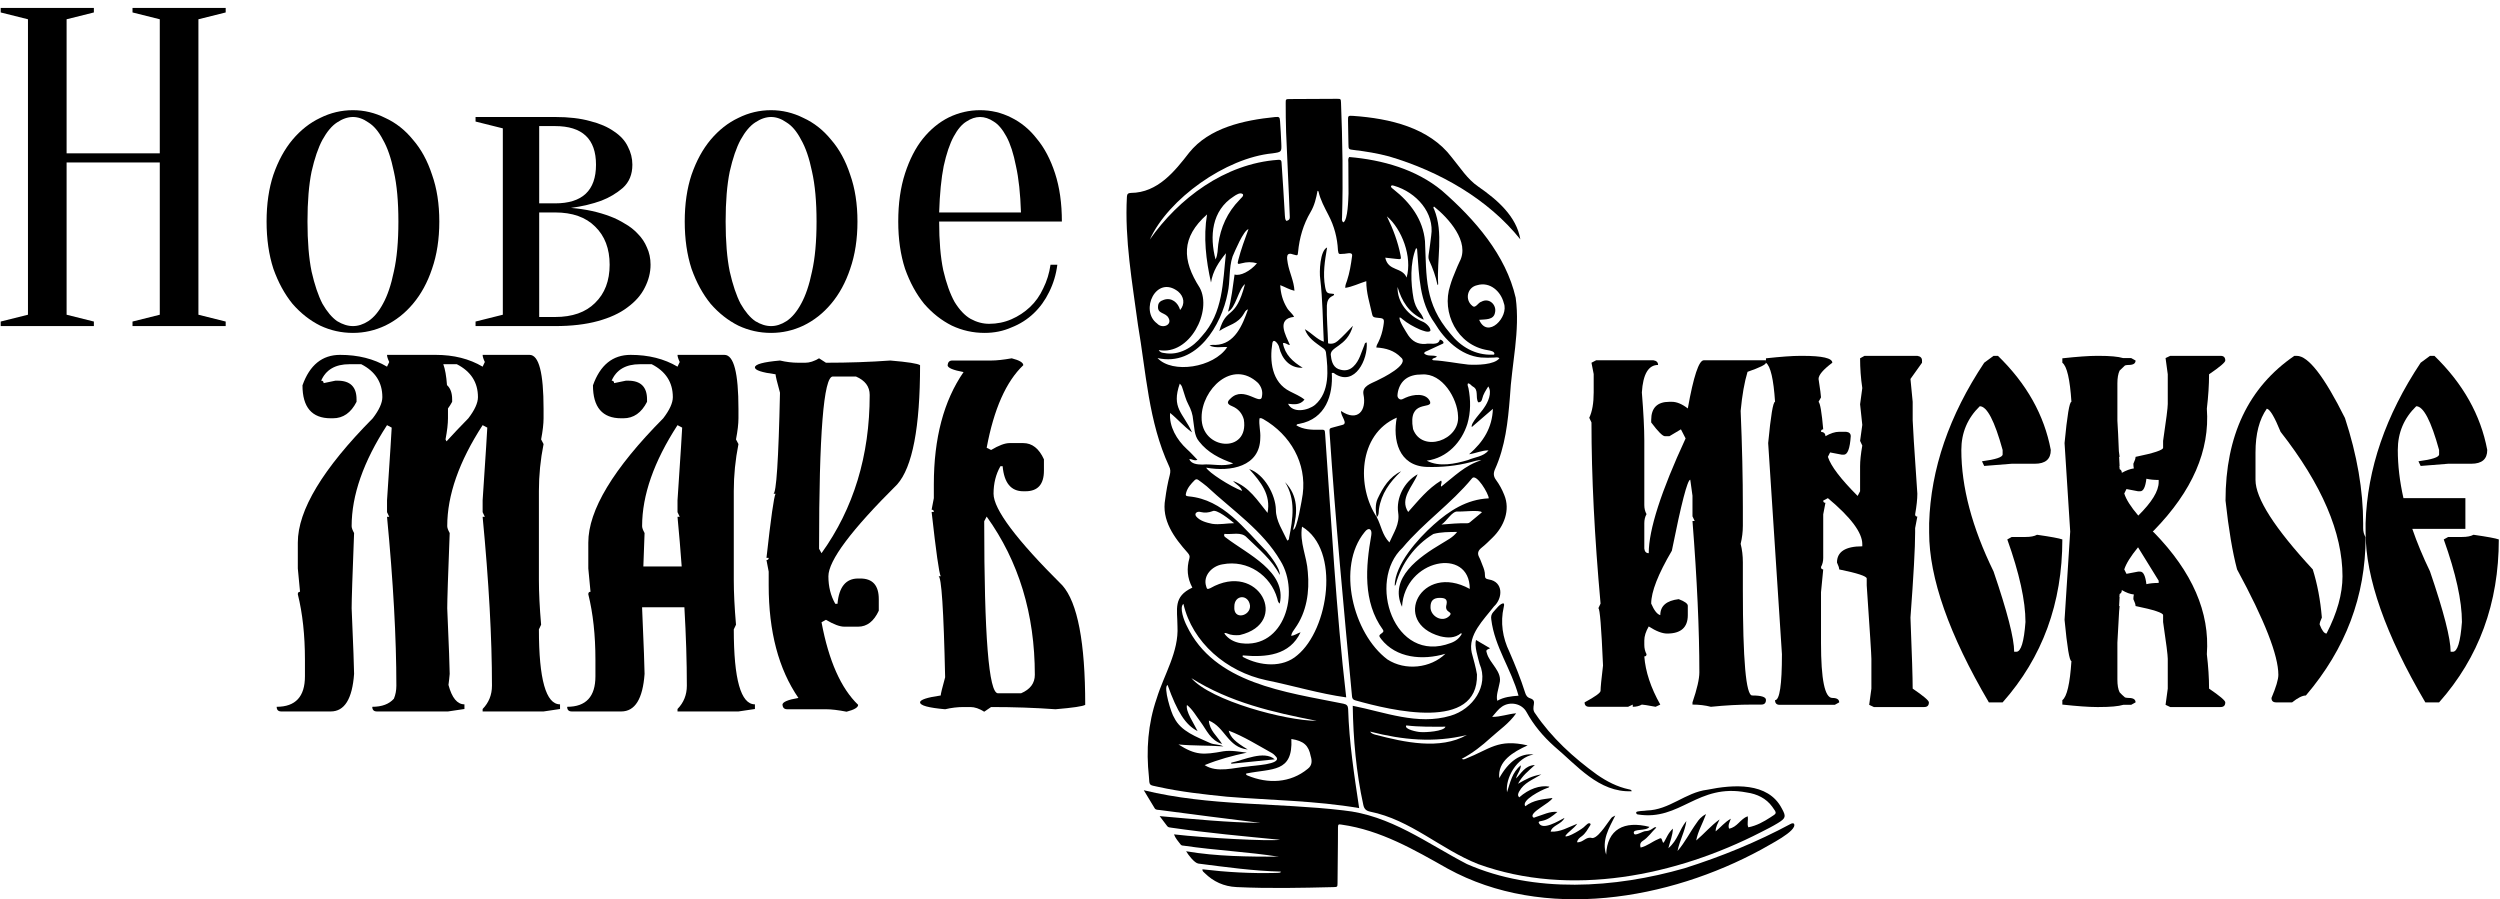
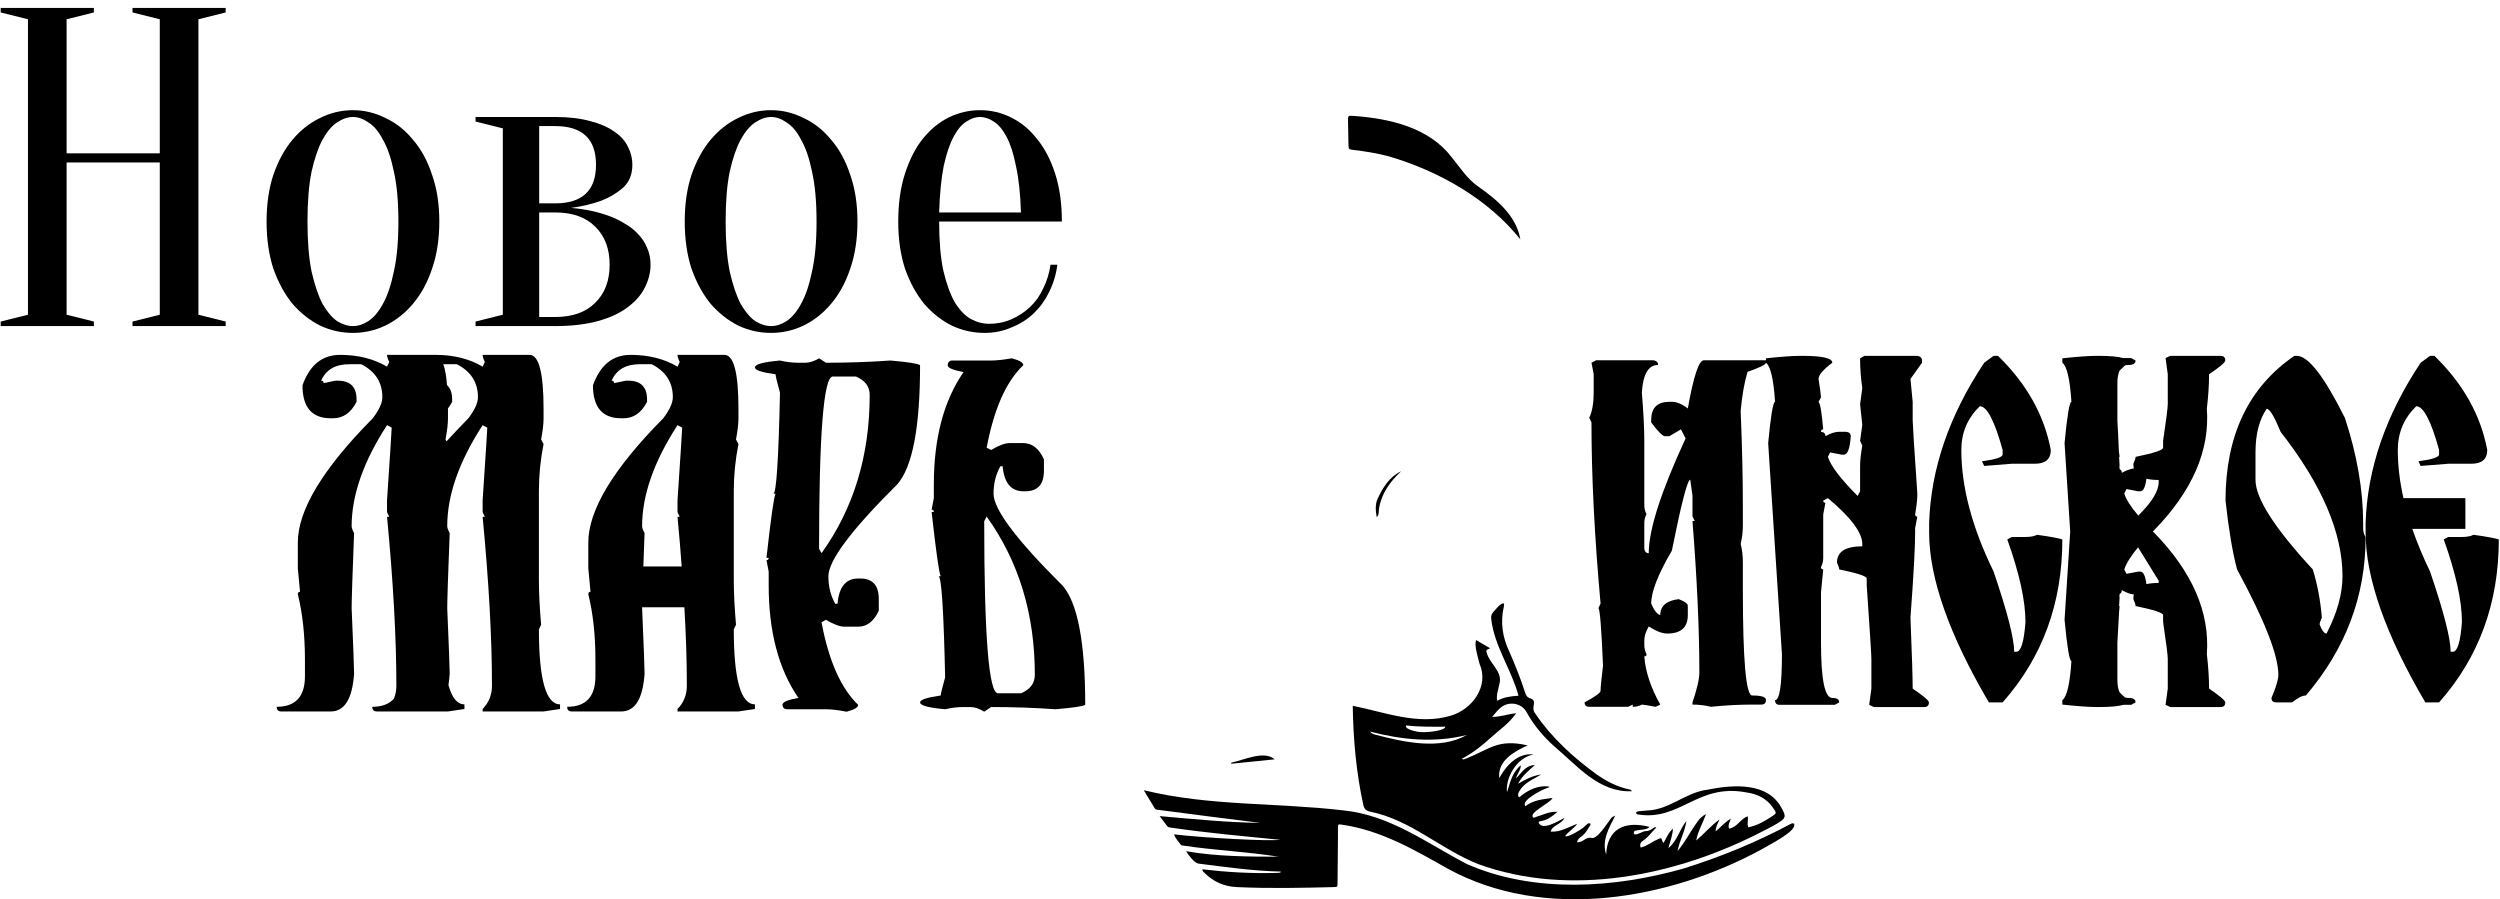
<svg xmlns="http://www.w3.org/2000/svg" width="253" height="91" viewBox="0 0 253 91" fill="none">
-   <path d="M119.763 61.114C120.658 65.013 124.113 67.983 128.157 68.839C130.848 69.386 133.538 70.204 136.236 70.575C135.205 61.738 134.738 52.835 134.105 43.957C134.074 43.482 134.077 43.478 133.595 43.49C132.779 43.511 131.901 43.484 131.195 43.048C131.248 42.896 131.38 42.911 131.474 42.894C134.186 42.404 134.913 39.938 134.778 37.753C134.953 37.684 135.032 37.785 135.112 37.848C137.128 39.111 138.447 36.364 138.313 34.664C138.098 34.672 138.112 34.824 138.071 34.927C137.751 35.666 137.585 36.501 136.968 37.085C136.604 37.441 136.168 37.55 135.671 37.419C134.972 37.273 134.763 36.669 134.695 36.059C134.44 35.042 136.325 35.18 136.913 32.968C136.414 33.49 135.926 34.028 135.378 34.504C135.116 34.726 134.806 34.851 134.403 34.747C134.368 33.476 134.247 32.189 134.279 30.912C134.304 30.485 134.43 30.142 134.86 29.948C134.927 29.918 134.996 29.885 135.008 29.802C135.014 29.759 134.993 29.74 134.943 29.738C134.296 29.704 134.218 29.643 134.104 29.041C133.854 27.688 134.074 26.393 134.302 25.044C133.579 25.361 133.503 27.535 133.606 28.215C133.86 30.33 133.86 32.464 133.967 34.581C133.244 34.327 132.78 33.73 132.049 33.312C132.36 34.215 133.103 34.653 133.833 35.194C134.01 35.311 134.15 35.43 134.185 35.65C134.401 37.419 134.599 39.659 133.08 40.974C132.366 41.55 130.828 41.856 130.351 40.861C130.968 40.939 131.57 40.997 132.014 40.44C131.57 40.071 131.039 39.873 130.552 39.613C128.681 38.688 128.474 36.498 128.763 34.722C128.881 34.125 129.434 34.892 129.454 35.164C129.715 36.276 130.508 37.289 131.836 37.216C130.839 36.616 130.035 35.891 129.831 34.724C130.13 34.653 130.267 34.916 130.537 34.909C130.115 33.922 129.122 32.267 130.961 32.066C130.773 31.706 130.421 31.48 130.233 31.141C129.805 30.427 129.604 29.7 129.562 28.857C130.07 29.049 130.479 29.313 130.999 29.426C130.946 28.431 130.49 27.596 130.321 26.637C130.228 26.086 130.108 25.452 130.917 25.762C131.319 25.879 131.329 25.88 131.365 25.5C131.502 24.073 131.887 22.717 132.631 21.459C133.024 20.795 133.198 20.059 133.335 19.307C133.381 19.337 133.427 19.351 133.432 19.372C133.618 20.225 134.042 20.988 134.438 21.76C135.029 22.883 135.339 24.074 135.401 25.327C135.46 25.728 135.466 25.731 135.906 25.689C136.217 25.714 136.927 25.404 136.828 25.933C136.718 26.77 136.583 27.601 136.317 28.409C136.245 28.628 136.131 28.841 136.14 29.134C136.873 29.018 137.519 28.689 138.268 28.454C138.263 29.648 138.619 30.686 138.862 31.81C138.905 32.053 139.037 32.124 139.283 32.145C140.112 32.214 140.119 32.224 139.992 33.021C139.904 33.572 139.744 34.106 139.495 34.614C139.409 34.789 139.291 34.958 139.285 35.167C140.234 35.22 141.112 35.473 141.77 36.167C142.702 36.885 139.894 38.259 139.322 38.53C138.711 38.831 137.836 39.086 137.98 39.902C138.329 41.54 137.399 42.735 135.715 41.594C135.653 42.1 136.483 42.869 135.834 43.005C135.544 43.084 135.254 43.165 134.963 43.24C134.538 43.349 134.528 43.347 134.554 43.779C135.146 52.69 135.991 61.58 136.824 70.472C136.845 70.706 136.938 70.819 137.176 70.88C140.783 71.893 149.607 74.055 149.47 68.252C149.35 67.506 149.128 66.783 148.939 66.053C148.527 64.246 150.146 62.728 151.182 61.379C152.099 60.544 152.16 58.872 150.665 58.64C150.388 58.593 150.267 58.51 150.277 58.235C150.289 57.871 150.166 57.529 150.025 57.194C149.913 56.928 149.83 56.648 149.693 56.394C149.475 55.987 149.591 55.703 149.946 55.421C150.337 55.111 150.689 54.757 151.044 54.409C152.208 53.276 152.869 51.612 152.226 50.078C152.013 49.537 151.735 49.026 151.389 48.557C151.132 48.208 151.122 47.881 151.287 47.502C152.334 45.197 152.601 42.684 152.801 40.206C152.977 36.847 153.85 33.501 153.387 30.134C152.4 25.82 149.272 22.21 145.91 19.28C143.306 17.136 139.922 16.182 136.54 15.89C136.396 16.082 136.454 16.286 136.454 16.477C136.454 17.518 136.467 18.558 136.47 19.598C136.444 20.159 136.414 22.233 135.955 22.504C135.751 22.367 135.812 22.17 135.815 22.003C135.926 18.133 135.86 14.257 135.71 10.387C135.692 10.012 135.689 9.999 135.289 10C133.7 10.003 132.112 10.011 130.523 10.024C130.125 10.027 130.111 10.039 130.113 10.422C130.118 11.408 130.115 12.395 130.155 13.38C130.263 16.247 130.428 19.113 130.528 21.98C130.534 22.193 130.423 22.313 130.168 22.353C130.047 22.196 130.04 22.002 130.029 21.812C129.922 20.023 129.822 18.232 129.691 16.444C129.682 16.186 129.538 16.152 129.322 16.177C123.939 16.558 119.263 20.101 116.359 24.244C118.23 20.126 124.04 15.976 128.771 15.519C129.7 15.385 129.706 15.393 129.666 14.483C129.634 13.749 129.598 13.014 129.543 12.281C129.511 11.845 129.471 11.804 129.03 11.845C125.877 12.162 122.376 12.923 120.348 15.443C118.889 17.327 117.164 19.506 114.451 19.523C114.162 19.528 114.053 19.644 114.043 19.913C113.808 24.254 114.584 28.57 115.159 32.864C115.984 37.656 116.222 42.688 118.309 47.181C118.465 47.472 118.462 47.76 118.381 48.067C118.172 48.868 118.027 49.68 117.921 50.5C117.525 52.639 118.815 54.399 120.201 55.952C120.335 56.116 120.435 56.264 120.371 56.486C120.074 57.509 120.145 58.505 120.665 59.467C118.701 60.385 119.151 61.625 119.16 63.375C119.307 65.972 117.8 68.259 117.057 70.684C116.168 73.266 115.98 75.914 116.27 78.602C116.329 79.55 116.276 79.422 117.215 79.631C119.5 80.137 121.828 80.39 124.159 80.626C128.628 80.99 133.141 81.025 137.547 81.781C137.047 78.444 136.531 75.12 136.431 71.743C136.415 71.427 136.298 71.284 135.949 71.214C130.044 70.016 122.877 69.187 120.086 63.304C119.846 62.844 119.315 61.467 119.763 61.111V61.114ZM139.339 52.348C137.291 49.311 137.427 43.962 141.354 42.265C140.932 44.474 141.522 47.143 144.377 47.252C145.897 47.298 147.393 47.152 148.862 46.764C149.201 46.674 149.54 46.547 149.915 46.579C148.273 47.063 147.138 48.248 145.852 49.246C145.739 49.013 145.997 48.865 145.837 48.634C144.489 49.451 143.547 50.651 142.506 51.813C141.611 50.46 142.976 49.219 143.463 47.999C142.093 48.761 141.276 50.395 141.497 51.891C141.673 53.027 141.044 53.893 140.608 54.893C139.864 54.126 139.792 53.206 139.325 52.333L139.339 52.348ZM150.659 50.433C148.426 50.534 146.654 51.697 145.077 53.112C143.477 54.533 141.17 57.126 141.142 59.265C141.234 59.241 141.24 59.186 141.253 59.135C141.812 57.051 143.165 55.19 145.058 54.039C145.819 53.832 146.599 53.844 147.464 53.83C147.011 54.411 146.483 54.639 145.893 55.012C143.624 56.365 140.525 58.486 141.885 61.406C142.152 56.567 148.75 55.302 148.74 59.598C143.816 56.885 140.749 63.006 145.759 64.394C146.5 64.571 147.219 64.598 147.85 64.087C147.858 64.08 147.902 64.114 147.941 64.135C147.694 64.584 147.322 64.894 146.823 65.07C141.06 67.273 138.312 58.795 141.944 55.429C144.062 52.888 146.866 50.969 148.964 48.413C149.386 47.829 150.679 50.001 150.659 50.433ZM130.047 48.794C131.135 50.523 130.844 52.51 130.461 54.391C130.442 54.502 130.469 54.645 130.273 54.703C129.813 53.691 129.125 52.731 129.12 51.595C129.093 50.078 127.958 47.995 126.414 47.464C127.619 48.797 128.63 50.08 128.275 51.904C127.239 50.641 126.45 49.295 124.784 48.673C125.107 49.053 125.565 49.218 125.705 49.684C124.476 49.211 122.312 47.819 122.065 47.326C124.523 47.771 127.519 47.232 127.541 44.31C127.587 43.655 127.376 42.984 127.461 42.337C127.61 42.275 127.722 42.356 127.838 42.41C130.618 44.008 132.238 46.9 131.837 50.001C131.774 50.434 131.251 53.704 130.866 53.602C131.322 51.855 131.394 50.191 130.047 48.794ZM129.51 61.084C130.241 57.846 126.265 56.103 124.055 54.404C123.965 54.329 123.817 54.27 123.914 54.029C124.659 54.12 125.62 53.771 126.184 54.397C127.391 55.577 128.726 56.655 129.504 58.18C129.6 57.6 128.582 56.282 128.179 55.804C125.959 53.553 123.793 50.543 120.301 50.233C119.993 50.205 119.956 50.144 120.041 49.848C120.185 49.346 120.53 48.966 120.896 48.598C121.028 48.466 121.153 48.48 121.29 48.584C121.57 48.797 121.867 48.993 122.13 49.223C124.713 51.636 127.801 53.695 129.583 56.758C131.583 59.982 129.976 65.686 125.574 65.092C124.888 64.983 124.301 64.671 123.897 64.102C124.01 64.021 124.096 64.066 124.179 64.104C124.585 64.289 125.015 64.303 125.454 64.269C130.627 63.073 127.394 56.711 122.479 59.525C122.18 59.653 122.142 59.635 122.062 59.325C121.722 58.27 122.65 57.278 123.721 57.11C126.266 56.614 128.597 58.237 129.258 60.565C129.312 60.722 129.29 60.919 129.51 61.084ZM140.769 18.823C140.869 18.716 140.977 18.775 141.082 18.8C143.337 19.46 145.195 21.55 144.836 23.853C144.768 24.477 144.674 25.098 144.587 25.719C144.557 25.934 144.534 26.144 144.63 26.352C144.996 27.141 145.291 27.953 145.466 28.801C145.475 28.846 145.514 28.845 145.545 28.768C145.378 26.263 146.12 23.599 145.135 21.181C145.103 21.106 144.987 20.999 145.128 20.905C146.558 22.044 148.798 24.477 147.707 26.487C147.561 26.778 147.444 27.082 147.318 27.381C147.108 27.88 146.903 28.381 146.757 28.901C145.854 31.622 147.459 34.959 150.574 35.441C150.802 35.482 151.253 35.544 151.234 35.823C151.201 35.91 151.12 35.895 151.046 35.895C149.274 35.955 147.805 35.077 146.767 33.751C144.14 30.681 144.377 28.074 144.209 24.407C144.013 22.233 142.751 20.518 141.016 19.154C140.913 19.059 140.753 18.997 140.769 18.823ZM143.897 37.896C145.973 37.732 147.493 40.353 147.551 42.071C147.788 44.55 143.9 45.879 143 43.42C142.444 40.34 144.968 41.487 144.727 40.65C144.341 39.718 143.007 39.9 142.239 40.249C142.028 40.333 141.794 40.544 141.563 40.342C141.345 40.15 141.44 39.874 141.473 39.629C141.732 38.492 142.535 37.885 143.897 37.896ZM130.662 64.344C130.722 64.033 130.891 63.818 131.047 63.602C132.247 61.935 132.537 59.857 132.35 57.884C132.26 56.318 131.494 54.891 131.766 53.297C135.683 55.651 134.464 63.693 131.292 66.306C129.793 67.625 127.5 67.392 125.834 66.511C125.769 66.479 125.715 66.429 125.773 66.327C128.131 66.541 130.516 66.326 131.619 63.987C131.241 64.11 131.03 64.315 130.662 64.344ZM121.603 42.219C121.609 39.45 124.687 36.298 127.315 38.756C127.641 39.133 127.8 39.565 127.719 40.055C127.652 41.212 125.896 38.959 124.534 40.327C124.136 40.681 124.176 40.895 124.674 41.099C125.312 41.362 125.698 41.818 125.874 42.442C126.449 45.942 121.529 45.584 121.603 42.219ZM146.276 66.162C144.784 67.62 142.213 67.912 140.407 66.736C136.912 64.118 135.244 57.341 138.09 53.86C138.494 53.309 138.876 53.514 138.776 54.149C138.212 57.344 137.903 60.903 139.942 63.715C140.019 63.834 140.034 63.929 139.892 64.035C139.516 64.313 139.514 64.326 139.778 64.676C141.287 66.603 143.953 66.854 146.276 66.162ZM124.066 25.626C123.74 28.573 123.791 31.645 121.634 34.02C120.734 35.152 119.332 36.021 117.796 35.722C117.61 35.699 117.392 35.664 117.27 35.429C120.399 35.999 122.706 31.467 121.409 29.113C119.613 26.313 119.527 24.022 122.153 21.7C121.765 24.005 122.048 26.32 122.553 28.591C122.73 27.441 123.337 26.509 124.066 25.626ZM121.197 73.989C120.815 73.19 119.965 71.997 120.119 71.342C120.688 71.788 121.053 72.468 121.485 73.04C122.137 73.913 122.476 74.902 123.678 75.293C123.13 74.436 122.402 73.916 122.337 72.921C123.99 73.589 124.238 75.649 126.275 75.848C124.98 75.07 124.529 74.621 124.343 73.942C125.873 74.524 127.284 75.412 128.709 76.205C128.887 76.309 129.032 76.449 129.161 76.608C129.749 77.376 126.757 77.47 126.305 77.567C124.894 77.671 123.178 78.254 121.909 77.43C123.318 76.854 124.736 76.473 126.18 76.168C125.381 76.07 124.597 75.911 123.8 76.031C121.762 76.401 121.008 76.446 119.26 75.34C120.75 75.483 122.241 75.425 123.809 75.535C123.334 75.302 122.872 75.374 122.473 75.197C121.108 74.573 119.502 74.023 118.828 72.628C118.548 72.255 117.685 69.48 118.163 69.326C119.142 72.06 119.973 73.363 121.197 73.989ZM141.64 32.123C141.762 32.137 141.836 32.223 141.919 32.293C142.448 32.737 143.055 33.062 143.69 33.347C143.942 33.438 144.548 33.705 144.754 33.483C144.826 33.177 144.297 32.672 143.998 32.565C142.519 31.945 141.386 30.627 141.433 29.04C141.855 30.445 142.538 31.655 144.083 32.353C143.982 32.021 143.841 31.8 143.671 31.593C143.338 31.189 143.161 30.727 143.052 30.226C142.762 28.636 142.681 26.595 143.308 25.102C143.447 25.194 143.415 25.311 143.423 25.408C143.627 27.916 143.625 30.54 145.189 32.698C146.177 34.351 147.787 35.974 149.871 36.179C150.324 36.205 150.777 36.217 151.231 36.184C151.391 36.173 151.561 36.119 151.744 36.248C151.241 36.933 149.415 36.95 148.588 36.897C147.406 36.769 146.24 36.519 145.049 36.458C144.991 36.455 144.952 36.418 144.939 36.361C145.04 36.199 145.312 36.247 145.413 36.07C144.971 35.889 144.46 36.121 144.111 35.751C144.176 35.593 144.314 35.567 144.428 35.514C144.953 35.269 145.48 35.028 146.005 34.783C146.242 34.703 145.896 34.332 145.704 34.377C145.573 34.997 144.711 34.701 144.234 34.805C143.475 34.853 142.927 34.527 142.523 33.945C142.315 33.604 141.537 32.446 141.64 32.123ZM117.14 36.233C121.136 37.147 123.622 32.862 124.236 29.68C124.518 28.453 124.337 27.156 124.738 25.955C124.982 25.394 125.828 23.344 126.347 23.185C125.969 24.22 125.59 25.24 125.317 26.304C125.207 26.736 125.229 26.76 125.662 26.643C126.174 26.505 126.679 26.491 127.207 26.642C126.527 27.453 125.497 27.965 124.938 27.779C124.757 29.017 124.637 30.262 124.277 31.54C125.043 31.207 125.33 29.258 125.994 28.749C125 32.531 124.124 30.919 123.394 33.498C124.354 32.837 125.259 32.825 125.892 31.722C125.982 31.585 126.028 31.403 126.301 31.299C125.757 32.864 124.969 34.847 123.003 34.906C122.835 34.91 122.656 34.866 122.397 34.966C123.028 35.259 123.617 35.077 124.2 35.125C122.824 37.218 118.632 37.851 117.14 36.233ZM144.385 46.621C146.487 46.334 147.917 44.724 148.497 42.897C148.845 41.705 148.843 40.491 148.607 39.276C148.577 39.123 148.469 38.974 148.554 38.797C148.788 38.806 148.878 39.02 149.048 39.116C149.694 39.446 149.274 40.197 149.597 40.714C149.871 40.717 149.954 40.559 150.001 40.344C150.102 39.892 150.361 39.514 150.614 39.105C151.033 39.726 150.581 40.724 150.19 41.268C149.955 41.672 148.789 42.837 148.947 43.217C149.663 42.599 150.35 42.006 151.08 41.375C151.014 43.262 150.143 44.698 148.67 45.97C149.415 45.863 149.967 45.566 150.642 45.58C150.127 46.215 149.262 46.252 148.546 46.561C147.258 46.943 145.652 47.286 144.385 46.621ZM119.392 38.823C119.618 39.026 119.644 39.227 119.706 39.411C119.88 39.922 120.004 40.451 120.262 40.932C120.531 41.433 120.709 41.95 120.749 42.517C120.88 43.24 120.835 44.066 121.339 44.666C122.217 45.801 123.441 46.416 124.801 46.893C123.795 47.267 122.705 46.921 121.659 47.016C121.174 47.004 120.574 46.966 120.351 46.473C120.626 46.416 120.841 46.683 121.179 46.534C120.807 46.153 120.487 45.779 120.117 45.455C119.088 44.509 118.296 43.155 118.416 41.79C119.178 42.401 119.768 43.131 120.638 43.756C119.699 41.735 118.527 41.311 119.392 38.823ZM130.686 74.785C131.951 74.99 132.432 75.433 132.646 76.533C132.798 77.011 132.781 77.473 132.346 77.803C130.585 79.258 128.313 79.348 126.245 78.479C126.162 78.445 126.077 78.399 126.112 78.282C128.747 77.747 130.855 78.219 130.686 74.785ZM149.691 32.365C150.323 32.31 151.161 32.393 151.292 31.645C151.493 30.867 150.71 30.092 149.911 30.536C149.583 30.611 149.324 31.26 149.002 30.954C148.225 30.348 148.47 29.086 149.474 28.866C150.796 28.466 151.896 29.507 152.185 30.672C152.734 32.065 150.549 34.361 149.691 32.365ZM119.429 31.372C119.222 30.633 118.575 30.065 117.774 30.343C117.395 30.463 117.209 30.662 117.195 30.987C117.111 31.793 117.949 31.593 118.252 32.169C118.669 32.917 117.602 33.299 117.102 32.742C115.313 31.44 116.988 27.778 119.22 29.494C119.837 30.008 119.938 30.78 119.429 31.372ZM123.012 26.255C122.4 23.922 122.608 21.309 124.86 19.875C125.095 19.715 125.502 19.435 125.775 19.646C125.906 19.855 125.557 20.055 125.449 20.217C124.199 21.494 123.523 23.012 123.288 24.731C123.218 25.241 123.254 25.768 123.012 26.255ZM140.351 21.891C141.864 23.172 142.943 25.99 142.349 28.091C141.895 26.993 140.488 27.492 140.188 26.076C140.569 26.118 140.943 26.159 141.316 26.201C141.803 26.255 141.818 26.253 141.731 25.814C141.468 24.488 141.004 23.224 140.351 21.891ZM145.873 53.085C146.391 52.765 146.941 51.736 147.489 51.764C147.962 51.809 149.786 51.57 149.967 51.849C149.56 52.187 149.154 52.526 148.746 52.862C148.674 52.921 148.588 52.956 148.489 52.954C147.625 52.933 146.769 53.01 145.873 53.085ZM133.253 72.948C130.129 72.943 122.544 70.919 120.568 68.628C124.483 71.095 128.833 72.086 133.253 72.948ZM124.897 52.947C124.145 52.95 123.414 53.124 122.665 53.01C122.079 52.886 121.409 52.71 121.036 52.24C120.829 51.911 121.209 51.712 121.517 51.819C121.914 51.913 122.303 51.884 122.68 51.74C123.093 51.451 124.513 52.638 124.897 52.947ZM144.768 61.456C144.754 60.78 145.075 60.495 145.729 60.505C146.207 60.512 146.509 60.614 146.388 61.172C146.133 62.057 147.108 61.845 146.696 62.314C145.971 63.077 144.759 62.355 144.768 61.456ZM124.914 61.402C124.9 60.168 126.352 60.101 126.502 61.286C126.574 62.359 124.806 62.794 124.914 61.402Z" fill="black" />
  <path d="M158.403 84.612C158.702 84.157 159.233 83.901 159.619 83.362C158.694 83.715 157.917 84.223 156.93 84.162C157.05 83.52 158.034 83.431 158.329 82.768C157.772 83.044 156.069 84.132 155.713 83.249C155.718 83.098 155.902 83.101 156.028 83.078C156.648 82.963 157.102 82.596 157.612 82.168C156.878 82.07 156.094 82.482 155.405 82.689C155.323 82.72 155.228 82.787 155.146 82.711C154.684 82.235 156.922 81.258 157.112 80.756C156.115 80.884 155.163 80.967 154.363 81.592C153.902 80.993 156.025 79.935 156.525 79.767C156.626 79.732 156.745 79.717 156.798 79.604C155.836 79.441 154.72 79.835 153.749 80.69C153.548 80.497 153.637 80.3 153.733 80.109C154.222 79.212 155.082 78.928 155.982 78.368C154.971 78.544 154.488 78.832 153.624 79.316C154.073 78.469 154.639 78.062 155.328 77.419C154.32 77.474 153.974 78.243 153.421 78.78C153.525 78.316 153.901 77.946 153.909 77.449C153.032 78.147 152.836 79.171 152.51 80.176C152.325 78.767 153.47 76.645 155.194 76.359C153.914 76.181 152.669 77.033 151.727 78.748C151.537 77.026 153.143 76.091 154.597 75.434C151.571 74.744 150.811 75.802 148.306 76.793C148.201 76.829 148.103 76.899 147.931 76.791C149.035 76.216 149.97 75.472 150.853 74.667C151.718 73.879 152.718 73.215 153.435 72.186C152.604 72.252 151.883 72.551 151.004 72.55C151.367 72.138 151.622 71.765 152.01 71.504C152.834 70.949 154.011 71.198 154.479 72.052C155.202 73.372 156.157 74.516 157.296 75.533C159.562 77.43 161.807 80.23 165.135 80.072C165.096 79.917 164.969 79.907 164.867 79.886C163.662 79.633 162.607 79.079 161.623 78.4C159.224 76.666 157.005 74.635 155.377 72.222C154.834 71.574 155.685 70.941 154.857 70.67C154.538 70.567 154.426 70.361 154.342 70.093C153.896 68.684 153.338 67.314 152.748 65.955C152.063 64.535 151.821 62.989 152.177 61.446C152.194 61.324 152.249 61.201 152.185 61.077C151.867 60.964 151.323 61.74 151.11 61.947C150.913 62.175 150.873 62.415 150.919 62.699C151.255 65.466 152.943 67.71 153.674 70.405C152.919 70.458 152.191 70.539 151.526 70.917C151.377 70.418 151.656 69.702 151.744 69.19C152.091 67.973 150.752 67.168 150.463 66.076C150.373 65.801 150.391 65.787 150.798 65.604C150.318 65.323 149.862 65.055 149.371 64.768C149.187 65.382 149.577 66.557 149.738 67.2C150.695 69.388 149.064 71.775 146.785 72.436C143.477 73.422 140.121 72.065 136.897 71.426C136.946 74.765 137.245 78.176 137.97 81.466C138.053 81.845 138.231 82.046 138.64 82.135C142.768 82.961 145.777 85.939 149.592 87.446C158.933 90.835 169.638 88.619 178.197 84.223C178.781 83.929 179.368 83.634 179.922 83.295C180.737 82.796 180.768 82.627 180.315 81.809C178.922 79.127 175.396 79.39 172.778 79.921C170.554 80.195 168.953 81.969 166.655 82.022C166.471 82.074 165.586 82.047 165.583 82.217C165.572 82.319 165.632 82.395 165.728 82.419C170.055 83.131 171.782 79.226 176.778 80.201C177.814 80.347 178.738 80.793 179.348 81.637C179.862 82.346 179.823 82.29 179.164 82.718C178.482 83.16 177.766 83.563 176.93 83.723C176.77 83.353 176.952 82.991 176.862 82.605C176.118 82.878 175.813 83.717 174.984 83.858C174.845 83.51 175.031 83.224 175.164 82.851C174.537 83.203 174.158 83.702 173.624 84.135C173.625 83.645 173.859 83.301 174.021 82.926C173.145 83.556 172.473 84.367 171.656 85.058C171.818 84.148 172.304 83.35 172.651 82.387C172.161 82.633 171.919 82.947 171.701 83.275C171.026 84.204 170.521 85.259 169.765 86.122C169.966 85.082 170.521 84.142 170.662 83.086C169.925 83.987 169.815 85.005 168.837 85.837C169.012 85.132 169.274 84.568 169.298 83.858C168.808 84.298 168.643 84.83 168.368 85.275C168.262 85.268 168.268 85.21 168.253 85.165C168.124 84.776 168.118 84.765 167.774 84.937C167.168 85.193 166.683 85.625 166.028 85.773C165.951 85.502 165.974 85.275 166.249 85.098C166.804 84.74 167.148 84.197 167.618 83.751C167.433 83.56 167.152 84.087 166.598 84.106C166.29 84.056 165.392 84.73 165.345 84.303C165.22 83.834 166.625 84.139 166.921 83.678C164.375 83.029 162.644 83.912 162.544 86.491C162.073 85.023 162.833 83.801 163.465 82.533C163.147 82.686 163.14 82.68 162.998 82.869C162.757 83.191 162.529 83.52 162.291 83.843C162.053 84.139 161.542 84.82 161.134 84.814C160.49 84.605 160.234 85.292 159.6 85.235C159.647 84.938 159.851 84.784 160.056 84.639C160.464 84.35 160.67 83.92 160.928 83.526C160.965 83.469 160.999 83.391 160.917 83.335C160.72 83.233 160.547 83.49 160.406 83.591C160.251 83.828 158.587 84.832 158.404 84.613L158.403 84.612ZM138.655 74.037C141.903 74.88 145.125 75.197 148.439 74.383C145.719 75.919 142.114 75.116 139.227 74.362C139.038 74.305 138.82 74.277 138.655 74.036V74.037ZM146.28 73.541C146.149 74.017 144.226 74.133 143.752 74.084C143.473 74.085 142.057 73.806 142.314 73.412C143.612 73.57 144.936 73.545 146.28 73.541Z" fill="black" />
  <path d="M129.555 84.987C128.409 85.142 122.08 84.818 118.808 84.438C118.956 84.843 119.237 85.144 119.481 85.466C119.568 85.583 119.71 85.572 119.84 85.589C123.011 86.058 126.252 86.2 129.402 86.699C126.29 86.692 123.179 86.683 120.035 86.147C120.261 86.531 120.883 87.343 121.276 87.395C124.063 87.75 126.829 88.141 129.652 88.207C129.535 88.254 129.635 88.214 129.602 88.279C129.453 88.36 129.229 88.317 129.055 88.342C126.588 88.405 124.142 88.265 121.691 87.974C121.658 88.168 121.818 88.259 121.925 88.364C122.802 89.223 123.848 89.707 125.131 89.772C128.401 89.927 131.671 89.857 134.941 89.776C135.342 89.764 135.353 89.759 135.358 89.38C135.375 88 135.386 86.619 135.397 85.238C135.401 84.736 135.393 84.234 135.403 83.733C135.41 83.42 135.448 83.396 135.779 83.454C139.734 84.016 143.126 86 146.503 87.904C156.261 93.259 168.873 91.072 178.256 85.966C178.959 85.532 181.929 84.093 181.555 83.365C181.462 83.281 181.339 83.322 181.237 83.369C177.804 85.215 174.201 86.687 170.467 87.868C163.439 89.885 155.261 90.433 148.455 87.444C144.394 85.337 140.709 82.493 135.94 82.01C129.195 81.215 122.395 81.594 115.751 79.972C116.149 80.632 116.497 81.217 116.853 81.797C116.966 81.981 117.185 81.95 117.364 81.974C120.762 82.421 124.16 82.863 127.563 83.276C124.19 83.237 120.838 82.896 117.356 82.591C117.663 82.997 117.893 83.297 118.118 83.599C118.219 83.735 118.371 83.739 118.52 83.759C122.18 84.296 125.885 84.627 129.555 84.988V84.987Z" fill="black" />
  <path d="M153.858 24.224C153.47 21.89 151.522 20.216 149.607 18.889C148.474 18.111 147.77 16.954 146.919 15.927C144.642 12.911 140.653 11.99 136.948 11.728C136.422 11.694 136.412 11.708 136.42 12.219C136.433 13.008 136.45 13.796 136.463 14.585C136.472 15.117 136.47 15.116 137.013 15.18C138.213 15.321 139.403 15.515 140.569 15.828C145.67 17.332 150.598 20.145 153.858 24.224Z" fill="black" />
  <path d="M139.325 52.334C139.58 52.113 139.507 51.801 139.549 51.531C139.782 49.974 140.624 48.79 141.797 47.69C140.599 48.26 139.951 49.34 139.425 50.451C139.139 51.056 139.222 51.779 139.325 52.334Z" fill="black" />
  <path d="M124.603 77.291C126.062 77.143 127.52 76.995 129.004 76.845C127.918 75.905 125.872 76.924 124.601 77.183C124.602 77.219 124.602 77.255 124.603 77.292V77.291Z" fill="black" />
  <path d="M244.125 53.521C244.605 54.914 245.202 56.348 245.915 57.824C247.308 61.903 248.004 64.614 248.004 65.957H248.228C248.693 65.957 248.999 64.953 249.148 62.947C249.148 60.808 248.535 58.023 247.308 54.591L247.756 54.342H249.148C249.662 54.342 250.052 54.267 250.317 54.118C251.71 54.317 252.564 54.475 252.879 54.591C252.879 61.04 250.865 66.537 246.836 71.08H245.443C241.414 64.216 239.399 58.487 239.399 53.894V52.949C239.565 47.461 241.422 42.048 244.97 36.709L245.915 36.012H246.363C249.265 38.831 251.047 42.006 251.71 45.538C251.71 46.466 251.171 46.931 250.094 46.931H247.756L244.97 47.154L244.746 46.682C246.139 46.499 246.836 46.267 246.836 45.986V45.538C246.023 42.587 245.252 41.111 244.523 41.111C243.279 42.321 242.657 43.797 242.657 45.538C242.657 47.096 242.848 48.721 243.229 50.412H249.497V53.521H244.125Z" fill="black" />
  <path d="M232.436 36.012C233.596 36.012 235.221 38.11 237.31 42.305C238.537 46.052 239.151 49.608 239.151 52.974V53.447C239.151 53.795 239.233 54.102 239.399 54.367C239.399 60.319 237.385 65.658 233.356 70.383C233.008 70.383 232.543 70.615 231.963 71.08H230.346C230.031 71.08 229.874 70.931 229.874 70.632C230.338 69.538 230.57 68.758 230.57 68.294C230.57 66.321 229.177 62.765 226.392 57.625C225.928 55.884 225.538 53.563 225.223 50.661C225.223 44.079 227.544 39.196 232.187 36.012H232.436ZM230.794 43.697C230.181 42.189 229.716 41.409 229.401 41.359C228.639 42.437 228.257 43.913 228.257 45.786V48.572C228.257 50.429 230.189 53.447 234.052 57.625C234.516 59.1 234.823 60.725 234.972 62.499C234.823 62.815 234.748 63.047 234.748 63.196C234.981 63.809 235.213 64.116 235.445 64.116C236.523 62.027 237.061 60.095 237.061 58.321C237.061 53.911 234.972 49.036 230.794 43.697Z" fill="black" />
  <path d="M212.191 71.552C211.395 71.552 210.234 71.469 208.709 71.304V70.856C209.173 70.508 209.48 69.19 209.629 66.901C209.43 66.901 209.198 65.509 208.933 62.723L209.505 53.795L208.933 44.841C209.198 42.056 209.43 40.663 209.629 40.663C209.48 38.375 209.173 37.057 208.709 36.709V36.261C210.234 36.095 211.395 36.012 212.191 36.012H212.415C213.542 36.012 214.355 36.087 214.852 36.236H215.673L216.12 36.485C216.12 36.783 215.888 36.933 215.424 36.933C215.291 36.933 215.167 36.949 215.051 36.982C214.835 37.181 214.653 37.355 214.504 37.505C214.355 37.82 214.28 38.251 214.28 38.798V42.578C214.33 43.358 214.38 44.386 214.429 45.662L214.504 46.234H214.454C214.471 46.533 214.487 46.839 214.504 47.154H214.479C214.496 47.237 214.504 47.32 214.504 47.403V47.478C214.653 47.544 214.728 47.668 214.728 47.851C215.175 47.602 215.582 47.453 215.946 47.403C215.913 47.27 215.897 47.113 215.897 46.931C216.046 46.615 216.12 46.383 216.12 46.234C217.977 45.853 218.906 45.546 218.906 45.314V44.618C219.221 42.495 219.378 41.252 219.378 40.887V37.878L219.155 36.236L219.627 36.012H224.726C225.041 36.012 225.198 36.17 225.198 36.485C225.198 36.667 224.651 37.132 223.557 37.878C223.557 38.939 223.482 40.099 223.333 41.359C223.648 45.587 221.866 49.691 217.986 53.67L217.861 53.795L217.986 53.894C221.866 57.874 223.648 61.977 223.333 66.205C223.482 67.465 223.557 68.626 223.557 69.687C224.651 70.433 225.198 70.897 225.198 71.08C225.198 71.395 225.041 71.552 224.726 71.552H219.627L219.155 71.329L219.378 69.687V66.678C219.378 66.313 219.221 65.069 218.906 62.947V62.251C218.906 62.019 217.977 61.712 216.12 61.331C216.12 61.181 216.046 60.949 215.897 60.634C215.897 60.468 215.913 60.311 215.946 60.162C215.582 60.129 215.175 59.979 214.728 59.714C214.728 59.913 214.653 60.046 214.504 60.112V60.162C214.504 60.245 214.496 60.327 214.479 60.41H214.504C214.487 60.742 214.471 61.049 214.454 61.331H214.504L214.454 61.878C214.388 63.204 214.33 64.257 214.28 65.036V67.349V67.474V68.767C214.28 69.331 214.355 69.762 214.504 70.06C214.653 70.226 214.835 70.4 215.051 70.582C215.167 70.615 215.291 70.632 215.424 70.632C215.888 70.632 216.12 70.781 216.12 71.08L215.673 71.329H214.877C214.38 71.478 213.559 71.552 212.415 71.552H212.191ZM214.976 49.94C215.159 50.537 215.631 51.283 216.394 52.178C217.77 50.819 218.458 49.691 218.458 48.796V48.572C217.977 48.572 217.563 48.531 217.215 48.448C217.115 49.293 216.908 49.716 216.593 49.716H216.369L215.2 49.492L214.976 49.94ZM216.369 55.386C215.623 56.298 215.159 57.044 214.976 57.625L215.2 58.072L216.369 57.849H216.593C216.908 57.849 217.115 58.272 217.215 59.117C217.563 59.034 217.977 58.993 218.458 58.993V58.769L216.369 55.386Z" fill="black" />
  <path d="M195.229 52.949C195.395 47.461 197.252 42.048 200.8 36.709L201.745 36.012H202.193C205.095 38.831 206.877 42.006 207.54 45.538C207.54 46.466 207.001 46.931 205.924 46.931H203.586L200.8 47.154L200.576 46.682C201.969 46.499 202.666 46.267 202.666 45.986V45.538C201.853 42.587 201.082 41.111 200.353 41.111C199.109 42.321 198.487 43.797 198.487 45.538C198.487 49.285 199.573 53.38 201.745 57.824C203.138 61.903 203.834 64.614 203.834 65.957H204.058C204.523 65.957 204.829 64.953 204.978 62.947C204.978 60.808 204.365 58.023 203.138 54.591L203.586 54.342H204.978C205.492 54.342 205.882 54.267 206.147 54.118C207.54 54.317 208.394 54.475 208.709 54.591C208.709 61.04 206.695 66.537 202.666 71.08H201.273C197.244 64.216 195.229 58.487 195.229 53.894V52.949Z" fill="black" />
  <path d="M182.421 36.012C184.427 36.012 185.43 36.245 185.43 36.709C184.502 37.405 184.038 37.952 184.038 38.35C184.203 39.428 184.286 40.05 184.286 40.215L184.038 40.663C184.203 40.812 184.361 41.741 184.51 43.449C184.361 43.449 184.286 43.532 184.286 43.697C184.585 43.73 184.734 43.88 184.734 44.145C185.248 43.847 185.712 43.697 186.127 43.697H186.823C187.138 43.73 187.296 43.88 187.296 44.145C187.213 45.389 186.981 46.01 186.599 46.01H186.375L185.206 45.786L184.983 46.234C185.281 47.163 186.284 48.481 187.992 50.189L188.241 49.716V47.179C188.241 46.632 188.315 45.936 188.464 45.09L188.241 44.618L188.464 43.001L188.241 40.912L188.464 39.27C188.315 38.276 188.241 37.273 188.241 36.261L188.688 36.012H194.035C194.35 36.062 194.508 36.22 194.508 36.485V36.709L193.339 38.35L193.563 40.663V42.529C193.563 42.893 193.72 45.372 194.035 49.965C194.035 50.512 193.961 51.208 193.812 52.054C193.812 52.203 193.886 52.278 194.035 52.278L193.812 53.447V53.894C193.812 55.403 193.654 58.272 193.339 62.499C193.488 66.23 193.563 68.626 193.563 69.687C194.657 70.433 195.204 70.897 195.204 71.08C195.204 71.395 195.047 71.552 194.732 71.552H189.633L189.161 71.329L189.385 69.687V66.678C189.385 66.313 189.227 63.834 188.912 59.241V58.545C188.912 58.313 187.984 58.006 186.127 57.625C186.127 57.476 186.052 57.243 185.903 56.928C185.903 55.834 186.757 55.287 188.464 55.287V55.063C188.464 53.903 187.304 52.352 184.983 50.412L184.51 50.661C184.51 50.81 184.585 50.885 184.734 50.885L184.51 52.054V56.456C184.51 56.804 184.435 57.111 184.286 57.376C184.286 57.542 184.361 57.625 184.51 57.625L184.286 59.938V65.061C184.286 68.775 184.668 70.632 185.43 70.632C185.895 70.632 186.127 70.781 186.127 71.08L185.679 71.329H180.108C179.793 71.329 179.635 71.171 179.635 70.856C180.1 70.856 180.332 69.306 180.332 66.205L178.939 44.841C179.204 42.056 179.436 40.663 179.635 40.663C179.486 38.375 179.179 37.057 178.715 36.709V36.261C180.241 36.095 181.401 36.012 182.197 36.012H182.421Z" fill="black" />
  <path d="M161.057 36.709L161.53 36.46H167.325C167.64 36.51 167.797 36.667 167.797 36.933C166.819 36.933 166.272 37.861 166.156 39.718C166.321 41.758 166.404 43.382 166.404 44.593V51.109C166.404 51.457 166.479 51.764 166.628 52.029C166.479 52.294 166.404 52.601 166.404 52.949V55.511C166.437 55.826 166.587 55.983 166.852 55.983C166.852 53.612 168.096 49.741 170.583 44.369L170.11 43.449L168.941 44.145H168.493C168.261 44.145 167.797 43.681 167.101 42.752V42.504C167.101 41.277 167.714 40.663 168.941 40.663H169.19C169.687 40.663 170.226 40.887 170.806 41.335C171.387 38.085 171.926 36.46 172.423 36.46H178.715V36.709C178.715 36.891 178.093 37.198 176.85 37.629C176.535 38.673 176.303 39.992 176.154 41.583C176.303 45.115 176.377 48.365 176.377 51.333V53.198C176.377 53.811 176.303 54.425 176.154 55.038C176.303 55.619 176.377 56.24 176.377 56.904V59.689C176.377 66.819 176.692 70.383 177.322 70.383C178.251 70.383 178.715 70.533 178.715 70.831C178.715 71.146 178.558 71.304 178.243 71.304H177.322C175.996 71.304 174.603 71.378 173.144 71.528C172.564 71.378 171.942 71.304 171.279 71.304V71.08C171.743 69.72 171.975 68.709 171.975 68.046C171.975 63.751 171.743 58.645 171.279 52.725H171.503L171.279 52.253V50.164L171.055 48.547C170.773 48.547 170.151 50.943 169.19 55.735C167.797 58.106 167.101 59.888 167.101 61.082C167.399 61.778 167.706 62.168 168.021 62.251C168.021 61.322 168.643 60.783 169.886 60.634C170.5 60.866 170.806 61.09 170.806 61.306V62.251C170.806 63.494 170.11 64.116 168.717 64.116C168.22 64.116 167.598 63.876 166.852 63.395C166.554 63.909 166.404 64.381 166.404 64.812V65.26C166.404 65.608 166.479 65.923 166.628 66.205C166.628 66.354 166.554 66.429 166.404 66.429C166.52 67.971 167.059 69.596 168.021 71.304L167.548 71.528C166.736 71.378 166.272 71.304 166.156 71.304C165.89 71.453 165.584 71.528 165.235 71.528V71.304L164.763 71.528H160.833C160.518 71.528 160.361 71.378 160.361 71.08C161.439 70.499 161.977 70.11 161.977 69.911C161.977 69.579 162.06 68.725 162.226 67.349C162.06 63.486 161.903 61.554 161.754 61.554L161.977 61.082C161.364 54.317 161.057 48.207 161.057 42.752L160.833 42.28C161.132 41.65 161.281 40.796 161.281 39.718V37.853L161.057 36.709Z" fill="black" />
  <path d="M100.299 36.485C100.846 36.485 101.542 36.41 102.388 36.261C103.167 36.46 103.557 36.692 103.557 36.958C101.816 38.615 100.58 41.401 99.851 45.314L100.299 45.538C101.078 45.074 101.7 44.841 102.164 44.841H103.557C104.452 44.841 105.148 45.389 105.646 46.483V47.627C105.646 49.02 105.024 49.716 103.78 49.716H103.557C102.313 49.716 101.617 48.87 101.467 47.179H101.244C100.779 47.992 100.547 48.92 100.547 49.965C100.547 51.54 102.868 54.632 107.511 59.241C109.053 60.982 109.824 65.011 109.824 71.329C109.592 71.478 108.589 71.627 106.815 71.776C104.759 71.627 102.587 71.552 100.299 71.552L99.602 72.025C99.105 71.71 98.641 71.552 98.209 71.552H97.513C96.9 71.552 96.278 71.627 95.648 71.776C93.957 71.627 93.111 71.395 93.111 71.08C93.111 70.814 93.807 70.582 95.2 70.383C95.2 70.234 95.349 69.621 95.648 68.543C95.499 61.728 95.275 58.321 94.976 58.321H95.2C95.034 58.006 94.728 55.834 94.28 51.805H94.504C94.504 51.656 94.429 51.581 94.28 51.581L94.504 50.412V49.02C94.504 44.344 95.507 40.555 97.513 37.654C96.435 37.455 95.897 37.223 95.897 36.958C95.93 36.642 96.087 36.485 96.369 36.485H100.299ZM104.725 68.294C104.725 62.143 103.101 56.804 99.851 52.278L99.602 52.75C99.602 64.356 100.066 70.16 100.995 70.16H103.333C104.261 69.762 104.725 69.14 104.725 68.294Z" fill="black" />
  <path d="M85.675 72.025C84.829 71.859 84.133 71.776 83.586 71.776H79.656C79.374 71.776 79.217 71.627 79.183 71.329C79.183 71.047 79.722 70.814 80.8 70.632C78.794 67.714 77.791 63.917 77.791 59.241V57.849L77.567 56.68C77.716 56.68 77.791 56.605 77.791 56.456H77.567C78.015 52.427 78.321 50.263 78.487 49.965H78.263C78.562 49.965 78.786 46.557 78.935 39.743C78.636 38.665 78.487 38.044 78.487 37.878C77.094 37.695 76.398 37.463 76.398 37.181C76.398 36.866 77.244 36.634 78.935 36.485C79.565 36.634 80.187 36.709 80.8 36.709H81.496C81.927 36.709 82.392 36.559 82.889 36.261L83.586 36.709C85.874 36.709 88.046 36.634 90.102 36.485C91.876 36.634 92.879 36.792 93.111 36.958C93.111 43.258 92.34 47.279 90.798 49.02C86.156 53.629 83.834 56.73 83.834 58.321C83.834 59.366 84.066 60.294 84.531 61.107H84.754C84.904 59.399 85.6 58.545 86.844 58.545H87.067C88.311 58.545 88.933 59.241 88.933 60.634V61.803C88.435 62.881 87.739 63.42 86.844 63.42H85.451C84.987 63.42 84.365 63.188 83.586 62.723L83.138 62.972C83.867 66.868 85.103 69.654 86.844 71.329C86.844 71.594 86.454 71.826 85.675 72.025ZM83.138 55.983C86.388 51.457 88.013 46.118 88.013 39.967C88.013 39.121 87.548 38.499 86.62 38.102H84.282C83.353 38.102 82.889 43.913 82.889 55.536L83.138 55.983Z" fill="black" />
  <path d="M64.982 61.455V61.554C65.148 65.401 65.231 67.615 65.231 68.195C65.049 70.732 64.261 72 62.868 72H57.87C57.554 72 57.397 71.843 57.397 71.528C59.304 71.528 60.257 70.499 60.257 68.444V66.777C60.257 64.29 60.017 62.077 59.536 60.137C59.536 59.971 59.61 59.888 59.76 59.888L59.536 57.525V54.914C59.536 51.631 62.064 47.436 67.121 42.33C67.768 41.484 68.091 40.771 68.091 40.191C68.091 38.698 67.378 37.587 65.952 36.858H64.759C63.333 36.858 62.379 37.413 61.898 38.524C62.064 38.524 62.147 38.607 62.147 38.773L63.341 38.524H63.565C64.841 38.524 65.48 39.154 65.48 40.414V40.663C64.916 41.774 64.12 42.33 63.092 42.33H62.868C60.962 42.33 60.008 41.219 60.008 38.997C60.738 36.941 62.006 35.913 63.813 35.913C65.637 35.913 67.221 36.311 68.564 37.107L68.788 36.634C68.638 36.319 68.564 36.079 68.564 35.913H73.314C74.259 35.913 74.732 37.737 74.732 41.384V42.33C74.732 42.893 74.649 43.606 74.483 44.468L74.732 44.941C74.417 46.516 74.259 48.099 74.259 49.691V58.694C74.259 59.971 74.334 61.48 74.483 63.221L74.259 63.693C74.259 68.75 74.972 71.279 76.398 71.279V71.751L74.732 72H68.564V71.751C69.194 71.105 69.509 70.317 69.509 69.389C69.509 66.968 69.426 64.323 69.26 61.455H64.982ZM68.987 57.326C68.871 55.718 68.73 54.044 68.564 52.303H68.788L68.564 51.83V50.636C68.879 45.911 69.036 43.457 69.036 43.275L68.564 43.026C66.176 46.707 64.982 50.114 64.982 53.248C64.982 53.413 65.065 53.646 65.231 53.944C65.181 55.221 65.14 56.348 65.107 57.326H68.987Z" fill="black" />
  <path d="M39.863 70.707C40.029 70.309 40.112 69.869 40.112 69.389C40.112 64.564 39.797 58.868 39.167 52.303H39.391L39.167 51.83V50.636C39.482 45.911 39.639 43.457 39.639 43.275L39.167 43.026C36.779 46.707 35.586 50.114 35.586 53.248C35.586 53.413 35.668 53.646 35.834 53.944C35.668 58.205 35.586 60.742 35.586 61.554C35.751 65.401 35.834 67.615 35.834 68.195C35.652 70.732 34.864 72 33.471 72H28.473C28.157 72 28 71.843 28 71.528C29.907 71.528 30.86 70.499 30.86 68.444V66.777C30.86 64.29 30.62 62.077 30.139 60.137C30.139 59.971 30.213 59.888 30.363 59.888L30.139 57.525V54.914C30.139 51.631 32.667 47.436 37.724 42.33C38.371 41.484 38.694 40.771 38.694 40.191C38.694 38.698 37.981 37.587 36.556 36.858H35.362C33.936 36.858 32.982 37.413 32.502 38.524C32.667 38.524 32.75 38.607 32.75 38.773L33.944 38.524H34.168C35.445 38.524 36.083 39.154 36.083 40.414V40.663C35.519 41.774 34.723 42.33 33.695 42.33H33.471C31.565 42.33 30.611 41.219 30.611 38.997C31.341 36.941 32.609 35.913 34.417 35.913C36.24 35.913 37.824 36.311 39.167 37.107L39.391 36.634C39.242 36.319 39.167 36.079 39.167 35.913H44.091C45.915 35.913 47.498 36.311 48.842 37.107L49.065 36.634C48.916 36.319 48.842 36.079 48.842 35.913H53.592C54.537 35.913 55.009 37.737 55.009 41.384V42.33C55.009 42.893 54.926 43.606 54.761 44.468L55.009 44.941C54.694 46.516 54.537 48.099 54.537 49.691V58.694C54.537 59.971 54.611 61.48 54.761 63.221L54.537 63.693C54.537 68.75 55.25 71.279 56.676 71.279V71.751L55.009 72H48.842V71.751C49.471 71.105 49.787 70.317 49.787 69.389C49.787 64.564 49.471 58.868 48.842 52.303H49.065L48.842 51.83V50.636C49.157 45.911 49.314 43.457 49.314 43.275L48.842 43.026C46.454 46.707 45.26 50.114 45.26 53.248C45.26 53.413 45.343 53.646 45.509 53.944C45.343 58.205 45.26 60.742 45.26 61.554C45.426 65.401 45.509 67.615 45.509 68.195C45.476 68.593 45.434 68.966 45.385 69.314C45.733 70.624 46.272 71.279 47.001 71.279V71.751L45.335 72H38.147C37.832 72 37.675 71.843 37.675 71.528C38.653 71.528 39.382 71.254 39.863 70.707ZM45.335 41.335V42.33C45.335 42.893 45.252 43.606 45.086 44.468L45.185 44.667C45.865 43.921 46.603 43.142 47.399 42.33C48.046 41.484 48.369 40.771 48.369 40.191C48.369 38.698 47.656 37.587 46.23 36.858H44.862C45.045 37.355 45.169 38.06 45.235 38.972C45.583 39.287 45.758 39.768 45.758 40.414V40.663C45.625 40.912 45.484 41.136 45.335 41.335Z" fill="black" />
  <path d="M95.042 22.42C95.042 24.383 95.18 26.023 95.456 27.342C95.763 28.661 96.146 29.734 96.606 30.562C97.097 31.359 97.633 31.927 98.216 32.264C98.829 32.601 99.458 32.77 100.102 32.77C100.899 32.77 101.651 32.617 102.356 32.31C103.061 32.003 103.69 31.589 104.242 31.068C104.794 30.547 105.239 29.918 105.576 29.182C105.944 28.446 106.189 27.649 106.312 26.79H107.002C106.879 27.771 106.603 28.691 106.174 29.55C105.775 30.378 105.254 31.099 104.61 31.712C103.966 32.325 103.215 32.801 102.356 33.138C101.528 33.506 100.623 33.69 99.642 33.69C98.477 33.69 97.373 33.445 96.33 32.954C95.287 32.433 94.352 31.697 93.524 30.746C92.727 29.765 92.083 28.584 91.592 27.204C91.132 25.793 90.902 24.199 90.902 22.42C90.902 20.58 91.132 18.955 91.592 17.544C92.052 16.133 92.65 14.968 93.386 14.048C94.153 13.097 95.027 12.377 96.008 11.886C97.02 11.395 98.078 11.15 99.182 11.15C100.286 11.15 101.329 11.395 102.31 11.886C103.322 12.377 104.196 13.097 104.932 14.048C105.699 14.968 106.312 16.133 106.772 17.544C107.232 18.955 107.462 20.58 107.462 22.42H95.042ZM99.182 11.84C98.722 11.84 98.262 11.993 97.802 12.3C97.342 12.576 96.913 13.082 96.514 13.818C96.115 14.554 95.778 15.551 95.502 16.808C95.257 18.035 95.103 19.599 95.042 21.5H103.322C103.261 19.599 103.092 18.035 102.816 16.808C102.571 15.551 102.249 14.554 101.85 13.818C101.451 13.082 101.022 12.576 100.562 12.3C100.102 11.993 99.642 11.84 99.182 11.84Z" fill="black" />
  <path d="M78.035 11.84C77.513 11.84 76.977 12.024 76.425 12.392C75.903 12.729 75.413 13.312 74.953 14.14C74.523 14.937 74.155 16.011 73.849 17.36C73.573 18.709 73.435 20.396 73.435 22.42C73.435 24.444 73.573 26.131 73.849 27.48C74.155 28.829 74.523 29.918 74.953 30.746C75.413 31.543 75.903 32.126 76.425 32.494C76.977 32.831 77.513 33 78.035 33C78.556 33 79.077 32.831 79.599 32.494C80.151 32.126 80.641 31.543 81.071 30.746C81.531 29.918 81.899 28.829 82.175 27.48C82.481 26.131 82.635 24.444 82.635 22.42C82.635 20.396 82.481 18.709 82.175 17.36C81.899 16.011 81.531 14.937 81.071 14.14C80.641 13.312 80.151 12.729 79.599 12.392C79.077 12.024 78.556 11.84 78.035 11.84ZM78.035 11.15C79.169 11.15 80.258 11.411 81.301 11.932C82.374 12.423 83.309 13.159 84.107 14.14C84.935 15.091 85.579 16.271 86.039 17.682C86.529 19.062 86.775 20.641 86.775 22.42C86.775 24.199 86.529 25.793 86.039 27.204C85.579 28.584 84.935 29.765 84.107 30.746C83.309 31.697 82.374 32.433 81.301 32.954C80.258 33.445 79.169 33.69 78.035 33.69C76.869 33.69 75.765 33.445 74.723 32.954C73.68 32.433 72.745 31.697 71.917 30.746C71.119 29.765 70.475 28.584 69.985 27.204C69.525 25.793 69.295 24.199 69.295 22.42C69.295 20.641 69.525 19.062 69.985 17.682C70.475 16.271 71.119 15.091 71.917 14.14C72.745 13.159 73.68 12.423 74.723 11.932C75.765 11.411 76.869 11.15 78.035 11.15Z" fill="black" />
  <path d="M48.126 32.54L50.886 31.85V12.99L48.126 12.3V11.84H56.176C57.556 11.84 58.736 11.978 59.718 12.254C60.699 12.499 61.512 12.852 62.156 13.312C62.8 13.741 63.26 14.247 63.536 14.83C63.842 15.413 63.996 16.026 63.996 16.67C63.996 17.651 63.674 18.433 63.03 19.016C62.386 19.568 61.665 19.997 60.868 20.304C59.948 20.641 58.92 20.887 57.786 21.04C59.258 21.163 60.592 21.454 61.788 21.914C62.278 22.098 62.769 22.343 63.26 22.65C63.75 22.926 64.18 23.263 64.548 23.662C64.946 24.061 65.253 24.521 65.468 25.042C65.713 25.563 65.836 26.146 65.836 26.79C65.836 27.587 65.636 28.369 65.238 29.136C64.87 29.872 64.287 30.531 63.49 31.114C62.723 31.697 61.726 32.157 60.5 32.494C59.273 32.831 57.832 33 56.176 33H48.126V32.54ZM54.566 12.76V20.58H56.176C58.936 20.58 60.316 19.277 60.316 16.67C60.316 14.063 58.936 12.76 56.176 12.76H54.566ZM54.566 32.08H56.176C57.924 32.08 59.273 31.605 60.224 30.654C61.205 29.703 61.696 28.415 61.696 26.79C61.696 25.165 61.205 23.877 60.224 22.926C59.273 21.975 57.924 21.5 56.176 21.5H54.566V32.08Z" fill="black" />
  <path d="M35.718 11.84C35.197 11.84 34.66 12.024 34.108 12.392C33.587 12.729 33.096 13.312 32.636 14.14C32.207 14.937 31.839 16.011 31.532 17.36C31.256 18.709 31.118 20.396 31.118 22.42C31.118 24.444 31.256 26.131 31.532 27.48C31.839 28.829 32.207 29.918 32.636 30.746C33.096 31.543 33.587 32.126 34.108 32.494C34.66 32.831 35.197 33 35.718 33C36.239 33 36.761 32.831 37.282 32.494C37.834 32.126 38.325 31.543 38.754 30.746C39.214 29.918 39.582 28.829 39.858 27.48C40.165 26.131 40.318 24.444 40.318 22.42C40.318 20.396 40.165 18.709 39.858 17.36C39.582 16.011 39.214 14.937 38.754 14.14C38.325 13.312 37.834 12.729 37.282 12.392C36.761 12.024 36.239 11.84 35.718 11.84ZM35.718 11.15C36.853 11.15 37.941 11.411 38.984 11.932C40.057 12.423 40.993 13.159 41.79 14.14C42.618 15.091 43.262 16.271 43.722 17.682C44.213 19.062 44.458 20.641 44.458 22.42C44.458 24.199 44.213 25.793 43.722 27.204C43.262 28.584 42.618 29.765 41.79 30.746C40.993 31.697 40.057 32.433 38.984 32.954C37.941 33.445 36.853 33.69 35.718 33.69C34.553 33.69 33.449 33.445 32.406 32.954C31.363 32.433 30.428 31.697 29.6 30.746C28.803 29.765 28.159 28.584 27.668 27.204C27.208 25.793 26.978 24.199 26.978 22.42C26.978 20.641 27.208 19.062 27.668 17.682C28.159 16.271 28.803 15.091 29.6 14.14C30.428 13.159 31.363 12.423 32.406 11.932C33.449 11.411 34.553 11.15 35.718 11.15Z" fill="black" />
  <path d="M6.74 16.44V31.85L9.5 32.54V33H0.07V32.54L2.83 31.85V1.95L0.07 1.26V0.8H9.5V1.26L6.74 1.95V15.52H16.17V1.95L13.41 1.26V0.8H22.84V1.26L20.08 1.95V31.85L22.84 32.54V33H13.41V32.54L16.17 31.85V16.44H6.74Z" fill="black" />
</svg>